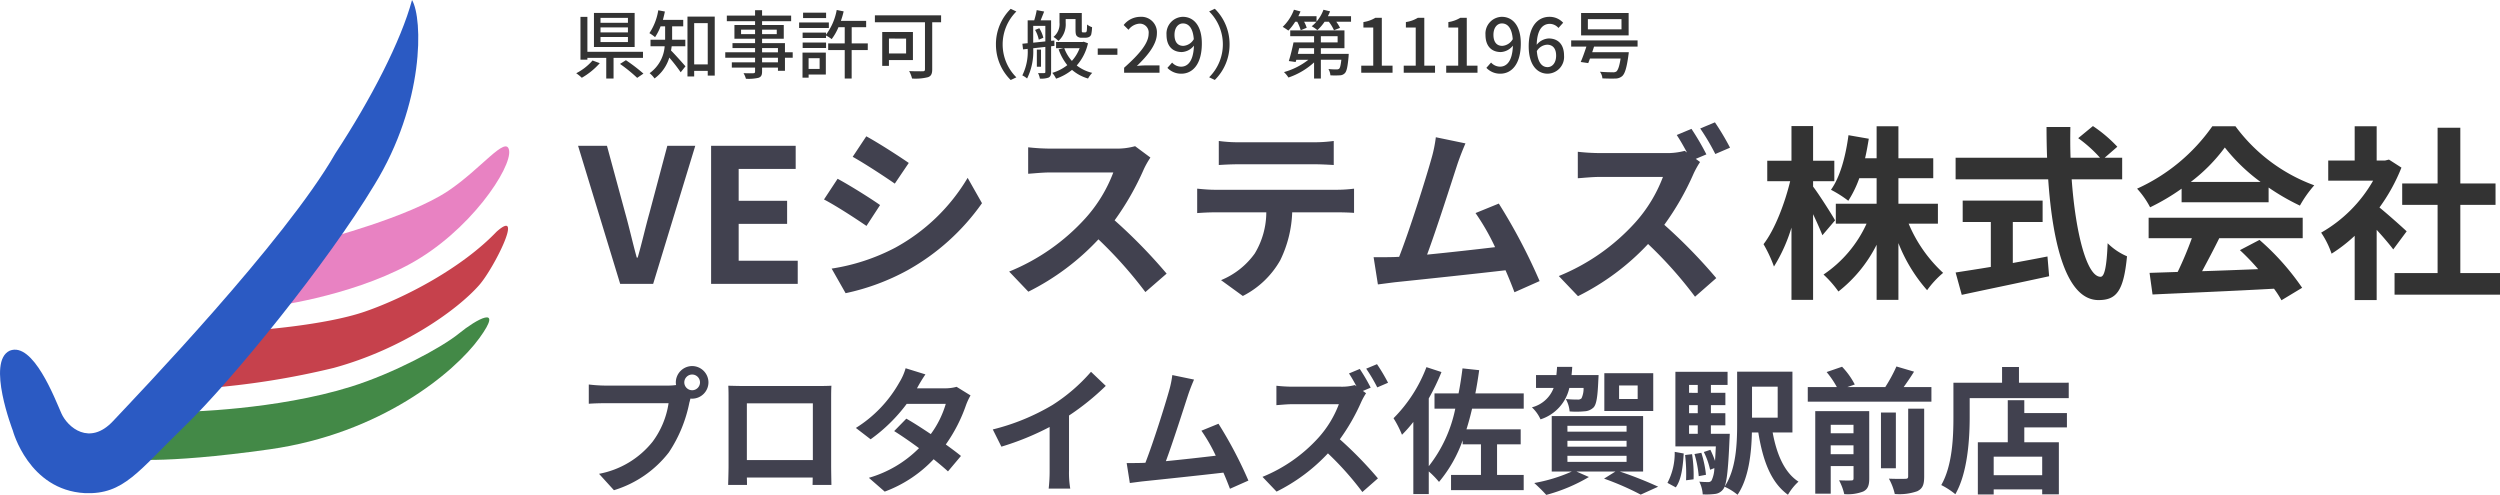
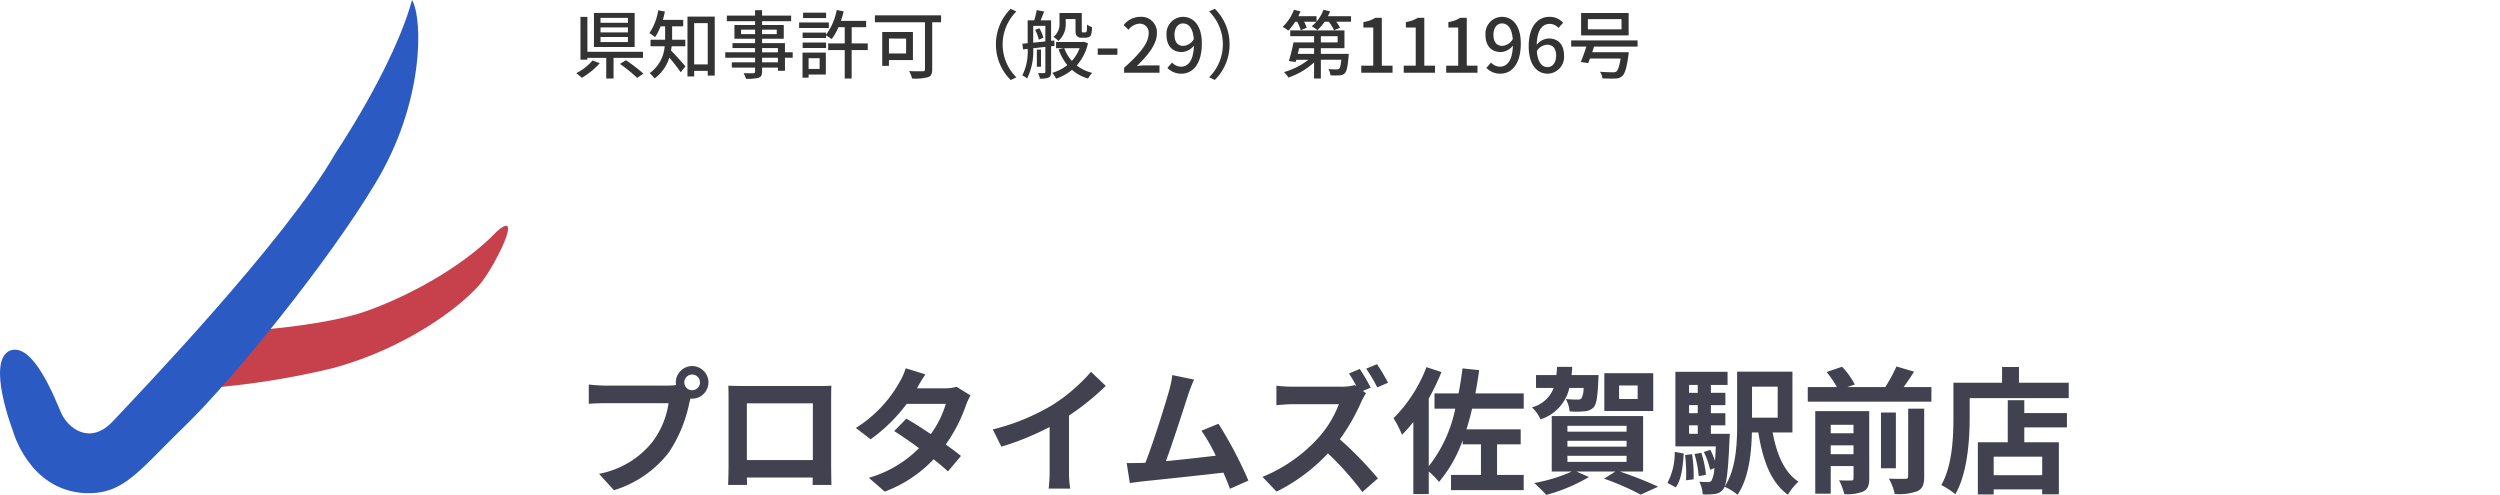
<svg xmlns="http://www.w3.org/2000/svg" width="402.557" height="79.689" viewBox="0 0 402.557 79.689">
  <defs>
    <clipPath id="clip-path">
      <rect id="長方形_743" data-name="長方形 743" width="82" height="79.417" fill="none" />
    </clipPath>
  </defs>
  <g id="グループ_2916" data-name="グループ 2916" transform="translate(-2599.361 485.709)">
-     <path id="パス_27101" data-name="パス 27101" d="M-86.415,0h5.31l6.78-22.23h-4.5l-2.88,10.83c-.69,2.46-1.17,4.68-1.89,7.17h-.15c-.69-2.49-1.17-4.71-1.86-7.17l-2.94-10.83h-4.65Zm14.64,0h13.95V-3.72h-9.51V-9.66h7.8v-3.72h-7.8v-5.13h9.18v-3.72h-13.62Zm24.99-23.76-2.19,3.3c1.98,1.11,5.1,3.15,6.78,4.32l2.25-3.33C-41.5-20.55-44.8-22.68-46.785-23.76Zm-5.58,21.3,2.25,3.96a36.5,36.5,0,0,0,10.02-3.72,36.223,36.223,0,0,0,11.94-10.77l-2.31-4.08A30.582,30.582,0,0,1-42.135-5.82,32.507,32.507,0,0,1-52.365-2.46Zm.96-14.46-2.19,3.33c2.01,1.05,5.13,3.09,6.84,4.26l2.19-3.36C-46.095-13.77-49.395-15.84-51.4-16.92Zm50.37-3.42L-3.5-22.17a10.752,10.752,0,0,1-3.09.39h-10.59a33.516,33.516,0,0,1-3.54-.21v4.26c.63-.03,2.28-.21,3.54-.21h10.17a23.245,23.245,0,0,1-4.47,7.35,33.63,33.63,0,0,1-12.3,8.61l3.09,3.24A39.517,39.517,0,0,0-9.405-7.17a68.411,68.411,0,0,1,7.56,8.49l3.42-2.97A84.337,84.337,0,0,0-6.8-10.23a44.108,44.108,0,0,0,4.71-8.25A14.175,14.175,0,0,1-1.035-20.34Zm11.01-2.67v3.87c.93-.06,2.19-.12,3.24-.12h12.03c1.05,0,2.22.06,3.24.12v-3.87a23.5,23.5,0,0,1-3.24.21H13.185A23.073,23.073,0,0,1,9.975-23.01Zm-3.48,7.68v3.93c.84-.06,1.98-.12,2.88-.12h8.25a12.892,12.892,0,0,1-1.86,6.63A12.462,12.462,0,0,1,10.335-.6l3.51,2.55a14.4,14.4,0,0,0,6.03-5.76,19.032,19.032,0,0,0,1.92-7.71h7.23c.84,0,1.98.03,2.73.09v-3.9a22.688,22.688,0,0,1-2.73.18H9.375C8.445-15.15,7.395-15.24,6.495-15.33Zm43.2-7.29-4.77-.99a21.831,21.831,0,0,1-.72,3.48c-.87,3.12-3.45,11.34-5.19,15.78-.27,0-.57.03-.81.03-.99.03-2.28.03-3.3.03l.69,4.38c.96-.12,2.07-.27,2.82-.36,3.78-.39,12.87-1.35,17.73-1.92.57,1.29,1.05,2.52,1.44,3.54l4.05-1.8a92.267,92.267,0,0,0-6.57-12.48l-3.75,1.53a36.261,36.261,0,0,1,3.15,5.49c-3.03.36-7.29.84-10.95,1.2,1.5-4.02,3.93-11.64,4.89-14.58C48.855-20.61,49.305-21.72,49.695-22.62Zm36.39-2.34-2.37.99c.54.81,1.14,1.86,1.65,2.82L85-21.42a10.957,10.957,0,0,1-3.09.36H71.325a33.516,33.516,0,0,1-3.54-.21v4.26c.63-.03,2.28-.21,3.54-.21h10.17a23.245,23.245,0,0,1-4.47,7.35,33.63,33.63,0,0,1-12.3,8.61l3.09,3.24A39.413,39.413,0,0,0,79.1-6.42a66.326,66.326,0,0,1,7.56,8.49l3.42-3a84.336,84.336,0,0,0-8.37-8.58,43.946,43.946,0,0,0,4.71-8.22,14.763,14.763,0,0,1,1.05-1.89l-.69-.51,1.71-.72A40.2,40.2,0,0,0,86.085-24.96Zm3.78-1.05-2.37.99a35.218,35.218,0,0,1,2.43,4.11l2.37-1.02A40.419,40.419,0,0,0,89.865-26.01Z" transform="translate(2785.639 -440)" fill="#41414f" />
    <path id="パス_27100" data-name="パス 27100" d="M-77.166-8.04h-4.416v-.792h4.416Zm0,1.548h-4.416v-.8h4.416Zm0,1.56h-4.416v-.816h4.416Zm1.08-4.692h-6.552V-4.14h6.552Zm-6.78,7.656A8.746,8.746,0,0,1-85.494.084a7.494,7.494,0,0,1,.9.732A11.575,11.575,0,0,0-81.7-1.536Zm8.124-.42v-.984h-8.952V-8.988H-84.81V-2.1h1.116v-.288h3.036V.936h1.176V-2.388Zm-3.7.972A24.547,24.547,0,0,1-75.678.828L-74.67.144a27.824,27.824,0,0,0-2.82-2.16ZM-67.926-4.26V-5.316H-70.05V-7.464h1.788V-8.508h-3.276c.12-.432.228-.888.324-1.344l-1.068-.2A9.178,9.178,0,0,1-73.71-6.372a6.518,6.518,0,0,1,.912.648,8.722,8.722,0,0,0,.888-1.74h.732v2.148H-73.53V-4.26h2.28A5.852,5.852,0,0,1-73.674.072a4.452,4.452,0,0,1,.792.852,6.46,6.46,0,0,0,2.376-3.36A27.418,27.418,0,0,1-68.67-.072l.768-.96c-.348-.4-1.728-1.956-2.328-2.544.048-.228.072-.456.108-.684ZM-66.5-1.344V-7.98h2.184v6.636Zm-1.08-7.692V.6h1.08V-.3h2.184V.468h1.128v-9.5ZM-53.01-1.668h-2.556v-.744h2.556Zm-2.556-2.3h2.556v.684h-2.556ZM-58.95-6.216v-.72h2.256v.72Zm5.748-.72v.72h-2.364v-.72Zm2.568,3.648h-1.248V-4.764h-3.684v-.708h3.492V-7.68h-3.492v-.612h4.68v-.9h-4.68v-.876h-1.128v.876h-4.548v.9h4.548v.612h-3.324v2.208h3.324v.708H-60.33v.792h3.636v.684h-4.8v.876h4.8v.744h-3.744v.84h3.744v.636c0,.2-.072.264-.288.276C-57.174.1-57.894.1-58.554.072a3.447,3.447,0,0,1,.384.9A7.067,7.067,0,0,0-56.13.816c.408-.156.564-.408.564-1.02V-.828h2.556v.516h1.128v-2.1h1.248Zm5.376-6.384h-3.708V-8.8h3.708Zm.444,1.584H-49.6V-7.2h4.788ZM-46.3-2.34V-.612h-1.776V-2.34Zm1-.9h-3.756V.792h.984v-.5h2.772Zm-3.732-.744h3.768V-4.86h-3.768Zm10.488-.732h-2.592V-7.332h2.328v-1.02h-4.068a13.071,13.071,0,0,0,.444-1.524l-1.116-.228A9.458,9.458,0,0,1-45.27-6.12v-.336h-3.768v.864h3.768V-6a7.056,7.056,0,0,1,.912.588,8.766,8.766,0,0,0,1.092-1.92h1.008v2.616h-2.664v1.068h2.664V.936h1.116V-3.648h2.592Zm6.168-.78v2.4h-2.76V-5.5Zm1.1,3.456V-6.552h-4.944V-1.1h1.08V-2.04Zm4.536-7.2H-37.4v1.116h8.064v7.56c0,.252-.084.324-.348.336-.288,0-1.284.012-2.2-.036a4.964,4.964,0,0,1,.468,1.2A8.143,8.143,0,0,0-28.854.72c.5-.168.684-.54.684-1.26V-8.124h1.428Zm8.832,4.68a8,8,0,0,0,2.376,5.736l.912-.432a7.468,7.468,0,0,1-2.208-5.3,7.468,7.468,0,0,1,2.208-5.3l-.912-.432A8,8,0,0,0-17.91-4.56ZM-6.678-8.64h1.584v1.7c0,.684.072.9.252,1.068a1,1,0,0,0,.708.24h.612a1.45,1.45,0,0,0,.576-.108.724.724,0,0,0,.384-.432A6.8,6.8,0,0,0-2.43-7.332a2.461,2.461,0,0,1-.8-.432c-.012.456-.024.816-.048.972a.381.381,0,0,1-.12.264.443.443,0,0,1-.2.036H-3.87a.235.235,0,0,1-.168-.048c-.048-.036-.048-.168-.048-.372v-2.7H-7.674v1.548a2.657,2.657,0,0,1-.972,2.3,4.229,4.229,0,0,1,.8.648A3.588,3.588,0,0,0-6.678-8.04ZM-11.61-6.888a5.13,5.13,0,0,1,.6,1.572l.732-.312a5.153,5.153,0,0,0-.648-1.536Zm-.3,2.052V-7.548h1.956V-5.04Zm3.42.516L-8.5-5.184l-.528.048v-3.3h-1.68c.168-.42.372-.936.564-1.416l-1.2-.228a13.022,13.022,0,0,1-.4,1.644H-12.8v3.684l-.852.084.108.912.744-.084A8.522,8.522,0,0,1-13.662.432a3.544,3.544,0,0,1,.768.5,9.745,9.745,0,0,0,.984-4.872l1.956-.216V-.12c0,.132-.048.18-.192.18-.12.012-.54.012-.984,0a3.106,3.106,0,0,1,.3.888A3.474,3.474,0,0,0-9.426.78c.3-.156.4-.432.4-.9V-4.26Zm-2.16.6h-.672V-.96h.672Zm6.216-.228A6.446,6.446,0,0,1-5.682-1.9,6.348,6.348,0,0,1-6.906-3.948Zm.66-1.044-.192.048h-4.26v1h1.2l-.792.18a8.536,8.536,0,0,0,1.4,2.544A7.162,7.162,0,0,1-8.838.024,4.061,4.061,0,0,1-8.226.96,8.375,8.375,0,0,0-5.658-.456,6.865,6.865,0,0,0-3.078.936,4.268,4.268,0,0,1-2.406.024,6.52,6.52,0,0,1-4.9-1.164,8.012,8.012,0,0,0-3.09-4.74ZM-1.518-2.88H1.65V-3.9H-1.518ZM2.73,0h5.7V-1.176H6.222c-.432,0-.984.036-1.44.084C6.654-2.88,8.01-4.644,8.01-6.348A2.5,2.5,0,0,0,5.346-9,3.429,3.429,0,0,0,2.658-7.68l.78.768A2.4,2.4,0,0,1,5.178-7.9a1.434,1.434,0,0,1,1.5,1.62C6.678-4.824,5.334-3.108,2.73-.8Zm8.112-6.1c0-1.152.6-1.836,1.356-1.836.96,0,1.62.792,1.752,2.532a2.1,2.1,0,0,1-1.68,1.08C11.346-4.32,10.842-4.968,10.842-6.1ZM11.958.156c1.7,0,3.288-1.392,3.288-4.872C15.246-7.644,13.878-9,12.186-9A2.7,2.7,0,0,0,9.558-6.1c0,1.848,1,2.772,2.472,2.772a2.655,2.655,0,0,0,1.944-1.032C13.89-1.836,12.966-.972,11.9-.972a1.963,1.963,0,0,1-1.44-.66L9.7-.78A3.031,3.031,0,0,0,11.958.156ZM19.71-4.56A8,8,0,0,0,17.334-10.3l-.912.432a7.468,7.468,0,0,1,2.208,5.3,7.468,7.468,0,0,1-2.208,5.3l.912.432A8,8,0,0,0,19.71-4.56Zm13.608.612v.912H30.7c.072-.3.144-.612.216-.912ZM34.41-5.88h2.7v1h-2.7Zm0,2.844v-.912h3.8V-6.816H29.478v.936h3.84v1H30.006c-.192.972-.5,2.2-.756,3l1.1.156.108-.36h1.944A11.291,11.291,0,0,1,28.47-.1a4.591,4.591,0,0,1,.72.876,11.682,11.682,0,0,0,4.128-2.436V.936H34.41V-2.088h3.3c-.1.888-.2,1.3-.36,1.452a.627.627,0,0,1-.42.1,9.58,9.58,0,0,1-1.3-.06A2.4,2.4,0,0,1,35.946.42a12.231,12.231,0,0,0,1.5,0,1.14,1.14,0,0,0,.828-.348c.3-.312.456-1.044.6-2.676.012-.144.024-.432.024-.432ZM35.538-9.1c.132-.252.252-.516.36-.78L34.83-10.14a6.231,6.231,0,0,1-1.116,1.908V-9.1H30.786c.12-.252.24-.516.348-.768l-1.056-.276a7.379,7.379,0,0,1-1.812,2.76c.252.144.7.444.912.6a8.414,8.414,0,0,0,1.1-1.428h.324A7.055,7.055,0,0,1,31.17-6.84l.96-.4a4.841,4.841,0,0,0-.42-.972h1.98a4.821,4.821,0,0,1-.756.732,5.551,5.551,0,0,1,.912.624A7.314,7.314,0,0,0,35.01-8.208h.684a6.485,6.485,0,0,1,.828,1.368l.972-.384a5.858,5.858,0,0,0-.6-.984H39.27V-9.1ZM40.914,0h5.04V-1.14H44.226v-7.7H43.182a5.194,5.194,0,0,1-1.92.684v.876h1.584V-1.14H40.914Zm6.84,0h5.04V-1.14H51.066v-7.7H50.022a5.194,5.194,0,0,1-1.92.684v.876h1.584V-1.14H47.754Zm6.84,0h5.04V-1.14H57.906v-7.7H56.862a5.194,5.194,0,0,1-1.92.684v.876h1.584V-1.14H54.594ZM62.2-6.1c0-1.152.6-1.836,1.356-1.836.96,0,1.62.792,1.752,2.532a2.1,2.1,0,0,1-1.68,1.08C62.706-4.32,62.2-4.968,62.2-6.1ZM63.318.156c1.7,0,3.288-1.392,3.288-4.872C66.606-7.644,65.238-9,63.546-9a2.7,2.7,0,0,0-2.628,2.9c0,1.848,1,2.772,2.472,2.772a2.655,2.655,0,0,0,1.944-1.032c-.084,2.52-1.008,3.384-2.076,3.384a1.963,1.963,0,0,1-1.44-.66l-.756.852A3.031,3.031,0,0,0,63.318.156ZM70.83-4.512c.948,0,1.464.636,1.464,1.764,0,1.152-.612,1.848-1.38,1.848-.948,0-1.584-.828-1.728-2.58A2.072,2.072,0,0,1,70.83-4.512Zm.1,4.668a2.7,2.7,0,0,0,2.64-2.9c0-1.86-1-2.772-2.484-2.772a2.655,2.655,0,0,0-1.92,1.02c.06-2.52,1-3.372,2.124-3.372a1.9,1.9,0,0,1,1.38.66l.756-.84A2.966,2.966,0,0,0,71.214-9c-1.74,0-3.336,1.356-3.336,4.752C67.878-1.248,69.246.156,70.926.156Zm11.892-7.14H77.406V-8.628h5.412ZM83.97-9.612H76.314v3.6H83.97ZM85.41-4.2V-5.208H74.718V-4.2h2.448c-.288.876-.624,1.824-.912,2.472l1.212.18c.084-.216.18-.468.276-.732h4.932c-.192,1.248-.42,1.884-.7,2.1a1.032,1.032,0,0,1-.588.108c-.336,0-1.212-.012-2.04-.084a2.088,2.088,0,0,1,.4,1.068c.828.036,1.62.048,2.04.024a1.679,1.679,0,0,0,1.14-.384c.444-.4.732-1.332,1.008-3.36a4.581,4.581,0,0,0,.06-.492H78.1c.108-.3.2-.6.3-.9Z" transform="translate(2777.639 -474)" fill="#333" />
    <path id="パス_27103" data-name="パス 27103" d="M-103.092-16.126a1.277,1.277,0,0,1,1.276-1.276,1.272,1.272,0,0,1,1.254,1.276,1.268,1.268,0,0,1-1.254,1.254A1.272,1.272,0,0,1-103.092-16.126Zm-1.364,0a2.437,2.437,0,0,0,.044.418,9.493,9.493,0,0,1-1.254.088h-10.186a24.5,24.5,0,0,1-2.618-.176v3.1c.55-.044,1.606-.088,2.618-.088h10.23a13.825,13.825,0,0,1-2.574,6.2,14.422,14.422,0,0,1-8.624,5.17l2.4,2.64a17.67,17.67,0,0,0,8.844-6.094,22.208,22.208,0,0,0,3.3-8.008c.066-.2.11-.418.176-.66a1.254,1.254,0,0,0,.286.022A2.639,2.639,0,0,0-99.2-16.126a2.643,2.643,0,0,0-2.618-2.64A2.648,2.648,0,0,0-104.456-16.126Zm8.448.528c.044.616.044,1.518.044,2.134V-2.706c0,1.056-.066,2.97-.066,3.08h3.036c0-.066,0-.572-.022-1.188h10.6c0,.638-.022,1.144-.022,1.188H-79.4c0-.088-.044-2.2-.044-3.058v-10.78c0-.66,0-1.474.044-2.134-.792.044-1.628.044-2.178.044h-12.1C-94.27-15.554-95.106-15.576-96.008-15.6Zm2.992,2.838H-82.39v9.13H-93.016Zm28.754-4.664-3.19-.99a9.106,9.106,0,0,1-1.012,2.288,20.427,20.427,0,0,1-7,7.326l2.376,1.826a26.46,26.46,0,0,0,5.808-5.7h6.292A15.615,15.615,0,0,1-63.4-7.81c-1.386-.924-2.772-1.826-3.938-2.486l-1.958,2c1.122.7,2.574,1.694,4,2.75A18.69,18.69,0,0,1-73.37-.77l2.552,2.222a20.7,20.7,0,0,0,7.876-5.214c.9.726,1.716,1.408,2.31,1.958l2.09-2.486c-.638-.528-1.5-1.166-2.442-1.848a25.192,25.192,0,0,0,3.256-6.336A10.349,10.349,0,0,1-57-14.036l-2.244-1.386a6.985,6.985,0,0,1-1.914.242h-4.466A23.7,23.7,0,0,1-64.262-17.424Zm10.846,8.866,1.386,2.772a44.082,44.082,0,0,0,7.766-3.168v7.04A24.638,24.638,0,0,1-44.418.968h3.476a15.125,15.125,0,0,1-.2-2.882V-10.8a40.353,40.353,0,0,0,5.918-4.774L-37.6-17.842A28.2,28.2,0,0,1-43.8-12.5,35.376,35.376,0,0,1-53.416-8.558Zm32.406-8.03-3.5-.726a16.009,16.009,0,0,1-.528,2.552c-.638,2.288-2.53,8.316-3.806,11.572-.2,0-.418.022-.594.022-.726.022-1.672.022-2.42.022L-31.35.066c.7-.088,1.518-.2,2.068-.264,2.772-.286,9.438-.99,13-1.408.418.946.77,1.848,1.056,2.6l2.97-1.32a67.662,67.662,0,0,0-4.818-9.152l-2.75,1.122a26.592,26.592,0,0,1,2.31,4.026c-2.222.264-5.346.616-8.03.88,1.1-2.948,2.882-8.536,3.586-10.692C-21.626-15.114-21.3-15.928-21.01-16.588ZM5.676-18.3l-1.738.726c.4.594.836,1.364,1.21,2.068l-.264-.2a8.035,8.035,0,0,1-2.266.264H-5.148a24.579,24.579,0,0,1-2.6-.154v3.124c.462-.022,1.672-.154,2.6-.154H2.31A17.046,17.046,0,0,1-.968-7.238,24.662,24.662,0,0,1-9.988-.924l2.266,2.376A28.9,28.9,0,0,0,.55-4.708,48.639,48.639,0,0,1,6.094,1.518L8.6-.682A61.847,61.847,0,0,0,2.464-6.974,32.227,32.227,0,0,0,5.918-13a10.825,10.825,0,0,1,.77-1.386l-.506-.374,1.254-.528A29.481,29.481,0,0,0,5.676-18.3Zm2.772-.77-1.738.726a25.827,25.827,0,0,1,1.782,3.014l1.738-.748A29.641,29.641,0,0,0,8.448-19.074ZM32.076-11.9v-2.464H24.288c.242-1.21.44-2.464.616-3.74l-2.684-.286c-.176,1.386-.374,2.728-.638,4.026H17.71V-11.9h3.344A22.059,22.059,0,0,1,16.786-2.64V-13.552A35.679,35.679,0,0,0,18.832-17.8l-2.42-.792a23.407,23.407,0,0,1-5.3,8.228A16.948,16.948,0,0,1,12.474-7.7,21.429,21.429,0,0,0,14.3-9.768V1.848h2.486V-1.8A14.46,14.46,0,0,1,18.436-.11,21.619,21.619,0,0,0,22.242-6.8v.638H25.19v4.928H20.372V1.21h11.7V-1.232h-4.29V-6.16h3.806V-8.58H22.858c.33-1.056.638-2.178.9-3.322Zm18.348-1.562H47.432v-2.178h2.992Zm2.508-4.158H45.056v6.094h7.876Zm-11.22,2.376a3.692,3.692,0,0,1-.33,1.672.8.8,0,0,1-.66.2,17.474,17.474,0,0,1-1.87-.088,5.05,5.05,0,0,1,.616,2,14.02,14.02,0,0,0,2.42-.022,2.218,2.218,0,0,0,1.452-.638c.462-.528.638-1.76.748-4.356.022-.286.044-.836.044-.836H39.776c.044-.418.088-.858.11-1.32H37.444c-.022.462-.066.9-.11,1.32H34.056v2.068h2.838a5.059,5.059,0,0,1-3.5,3.124,6.018,6.018,0,0,1,1.386,1.936,6.907,6.907,0,0,0,4.642-5.06Zm-2.6,10.934h9.526v.968H39.116Zm0-2.42h9.526v.946H39.116Zm0-2.42h9.526v.946H39.116ZM51.3-1.782v-8.932H36.586v8.932H39.82A25.833,25.833,0,0,1,33.77.066,26.534,26.534,0,0,1,35.706,1.98,27.261,27.261,0,0,0,42.57-.9l-2-.88h6.27L45.012-.638a44.528,44.528,0,0,1,5.9,2.574L53.724.66a62.6,62.6,0,0,0-6.182-2.442ZM56.562.77c.924-1.276,1.144-3.388,1.276-5.456L56.386-4.95A10.274,10.274,0,0,1,55.22.044Zm1.5-5.214a26.041,26.041,0,0,1,.154,4.07l1.21-.154a21.791,21.791,0,0,0-.242-4.048ZM59.576-4.6a18.01,18.01,0,0,1,.682,3.564l1.166-.22A17.627,17.627,0,0,0,60.676-4.8Zm-.88-4.62H60.1v1.364H58.7ZM60.1-15.73v1.276H58.7V-15.73Zm0,4.554H58.7v-1.3H60.1Zm2.112,3.322V-9.218h2.332v-1.958H62.216v-1.3h2.332v-1.98H62.216V-15.73H64.9v-2.112H56.5V-5.83h6.512c-.044.9-.088,1.672-.132,2.332a16,16,0,0,0-.748-1.782l-1.056.352a12.111,12.111,0,0,1,1.012,2.86l.682-.264a4.833,4.833,0,0,1-.44,1.98.619.619,0,0,1-.594.264,12.579,12.579,0,0,1-1.386-.066,5.438,5.438,0,0,1,.55,2.046,10.676,10.676,0,0,0,1.98-.066,1.854,1.854,0,0,0,1.32-.77c.528-.66.792-2.75,1.012-8.03.022-.286.044-.88.044-.88Zm10.758-7.59v4.994H68.838v-4.994Zm2.376,7.37v-9.79H66.44v8.448c0,3.19-.154,7.282-2.024,10.076a9.552,9.552,0,0,1,2.09,1.3c1.8-2.64,2.244-6.71,2.31-10.032H69.85c.726,4.488,2,8.03,4.774,10.032A8.725,8.725,0,0,1,76.318-.154C74.03-1.628,72.8-4.6,72.16-8.074Zm6.16,3.5v-1.43h3.674v1.43Zm3.674-4.73v1.364H81.51V-9.306Zm2.53-2.2h-8.69V1.782H81.51V-2.662h3.674V-.7c0,.264-.088.352-.352.352-.286.022-1.166.022-1.98-.022a9.047,9.047,0,0,1,.836,2.222,6.9,6.9,0,0,0,3.058-.418c.748-.374.968-.99.968-2.112Zm6.27,10.494c0,.308-.11.4-.462.4-.374.022-1.518.022-2.64-.022a9.173,9.173,0,0,1,.946,2.464,8.633,8.633,0,0,0,3.608-.44C96.316.968,96.558.33,96.558-.968V-11.9H93.984ZM92-11.286h-2.4V-2.31H92Zm1.254-4.092c.55-.77,1.144-1.628,1.672-2.486L92.092-18.7a24.664,24.664,0,0,1-1.8,3.322H84.172l1.21-.418a12.156,12.156,0,0,0-2.046-2.86L80.85-17.8a14.754,14.754,0,0,1,1.65,2.42H77.814v2.354h19.91v-2.354Zm22.308,14.19h-7.81V-4.18h7.81Zm-2.882-12.078h-2.662V-6.49H105.2v8.4h2.552V1.1h7.81v.792h2.684V-6.49h-5.566v-2.4h6.864V-11.2h-6.864Zm-.858-2.816v-2.53H109.1v2.53h-7.832v5.544c0,3.168-.154,7.788-1.958,10.934a12.152,12.152,0,0,1,2.266,1.474c1.98-3.432,2.31-8.866,2.31-12.408V-13.6h15.95v-2.486Z" transform="translate(2812.639 -408)" fill="#41414f" />
-     <path id="パス_27102" data-name="パス 27102" d="M-47.79-10.23c-.48-.87-2.67-4.32-3.54-5.43v-.87h3.42v-3.3h-3.42v-5.58h-3.48v5.58h-3.9v3.3h3.69c-.87,3.6-2.49,7.83-4.29,10.14a21.706,21.706,0,0,1,1.68,3.6,26.182,26.182,0,0,0,2.82-6.27V2.58h3.48v-13.8c.6,1.26,1.17,2.55,1.5,3.39Zm16.56.54V-12.9h-6.36v-4.11h5.61v-3.21h-5.61v-5.16H-41.1v5.16h-1.86c.24-1.02.42-2.07.6-3.15l-3.27-.57c-.45,3.36-1.32,6.69-2.82,8.79a18.431,18.431,0,0,1,2.79,1.77,17.789,17.789,0,0,0,1.77-3.63h2.79v4.11h-6.57v3.21h4.95A19.679,19.679,0,0,1-49.65-1.5a17.2,17.2,0,0,1,2.4,2.73A22.186,22.186,0,0,0-41.1-6.3V2.58h3.51V-6.57a25.54,25.54,0,0,0,4.62,7.59,15.159,15.159,0,0,1,2.58-2.79,22.7,22.7,0,0,1-5.55-7.92Zm12.06-.27h4.8v-3.45H-27.24v3.45h4.53v7.23c-2.16.36-4.14.66-5.67.9l.99,3.6c3.87-.84,9.15-1.92,14.07-3l-.27-3.18c-1.83.36-3.75.72-5.58,1.05Zm17.61-6.87v-3.48H-4.38l2.04-1.77a22.407,22.407,0,0,0-3.93-3.33l-2.37,1.95a21.238,21.238,0,0,1,3.51,3.15H-9.87c-.06-1.62-.06-3.3-.03-4.95h-3.84c0,1.65.03,3.33.09,4.95H-28.38v3.48h14.91c.72,10.56,2.97,19.44,8.1,19.44,2.85,0,4.05-1.38,4.59-7.05A10.035,10.035,0,0,1-3.9-6.54c-.15,3.81-.51,5.4-1.14,5.4-2.19,0-4.02-6.93-4.65-15.69Zm11.04.42a27.264,27.264,0,0,0,5.49-5.55,29.2,29.2,0,0,0,5.76,5.55ZM8.01-13.14H22.02v-2.37a36.252,36.252,0,0,0,5.04,2.91,18.491,18.491,0,0,1,2.31-3.27,27.442,27.442,0,0,1-12.69-9.51H12.96A29.79,29.79,0,0,1,.84-15.33a13.936,13.936,0,0,1,2.1,3,34.639,34.639,0,0,0,5.07-3ZM2.7-7.35H9.66A57.611,57.611,0,0,1,7.38-1.92l-4.53.15.48,3.48c5.1-.24,12.51-.54,19.56-.93a15.9,15.9,0,0,1,1.2,1.86L27.42.63a40.347,40.347,0,0,0-6.87-7.71L17.4-5.43a35.757,35.757,0,0,1,2.94,3.06c-3.06.12-6.15.24-9.03.33.9-1.68,1.89-3.54,2.76-5.31H27.51v-3.3H2.7ZM44.25-8.46c-.63-.6-2.94-2.67-4.38-3.84a29.118,29.118,0,0,0,3.54-6.42L41.4-20.01l-.63.15H39.42v-5.52H35.88v5.52H31.62v3.24h7.23a22.409,22.409,0,0,1-8.37,8.37,14.3,14.3,0,0,1,1.68,3.39,24.826,24.826,0,0,0,3.72-2.88V2.61h3.54V-8.7c1.02,1.11,2.04,2.31,2.67,3.15Zm8.64,6.72V-12.72h5.67v-3.45H52.89v-8.97H49.23v8.97h-5.7v3.45h5.7V-1.74H42.3V1.74H59.28V-1.74Z" transform="translate(2942.639 -440)" fill="#333" />
    <g id="グループ_2915" data-name="グループ 2915" transform="translate(2599.361 -485.709)">
      <g id="グループ_2815" data-name="グループ 2815" transform="translate(0 0.001)" clip-path="url(#clip-path)">
-         <path id="パス_27025" data-name="パス 27025" d="M25.46,24.168s13.773-3.552,20.167-7.816c5.294-3.529,9.378-9.047,9.83-6.554.5,2.773-6.3,13.11-16.132,18.4s-22.437,6.808-22.437,6.808Z" transform="translate(26.517 14.4)" fill="#e882c2" />
        <path id="パス_27026" data-name="パス 27026" d="M20.683,30.98s11.344-.756,17.9-3.025S54.209,20.9,59.755,15.1c4.539-4.035-.414,5.873-2.773,8.571C53.453,27.7,44.63,34,33.538,37.03a128.623,128.623,0,0,1-20.671,3.277Z" transform="translate(20.202 22.209)" fill="#c6414c" />
-         <path id="パス_27027" data-name="パス 27027" d="M17.849,33.061,17.6,35.078s14.621-.252,26.721-4.035c6.847-2.138,14.621-6.3,17.394-8.571s7.309-4.788,3.277.758-15.88,15.377-33.778,17.9S7.767,42.639,7.767,42.639Z" transform="translate(12.195 31.22)" fill="#438947" />
        <path id="パス_27028" data-name="パス 27028" d="M2.063,69.323s-4.284-11.092-.5-12.855C5.34,54.954,8.869,64.281,9.879,66.55s4.536,5.294,8.317,1.259,27.731-28.988,35.8-43.1C59.792,15.881,64.58,6.555,66.345,0c1.763,3.025,2.015,16.636-6.05,29.746-7.564,12.6-22.94,31.509-30.5,38.821s-9.83,11.09-16.132,10.838c-9.075-.5-11.6-10.082-11.6-10.082" transform="translate(0.001 0)" fill="#2b5ac3" />
      </g>
    </g>
  </g>
</svg>